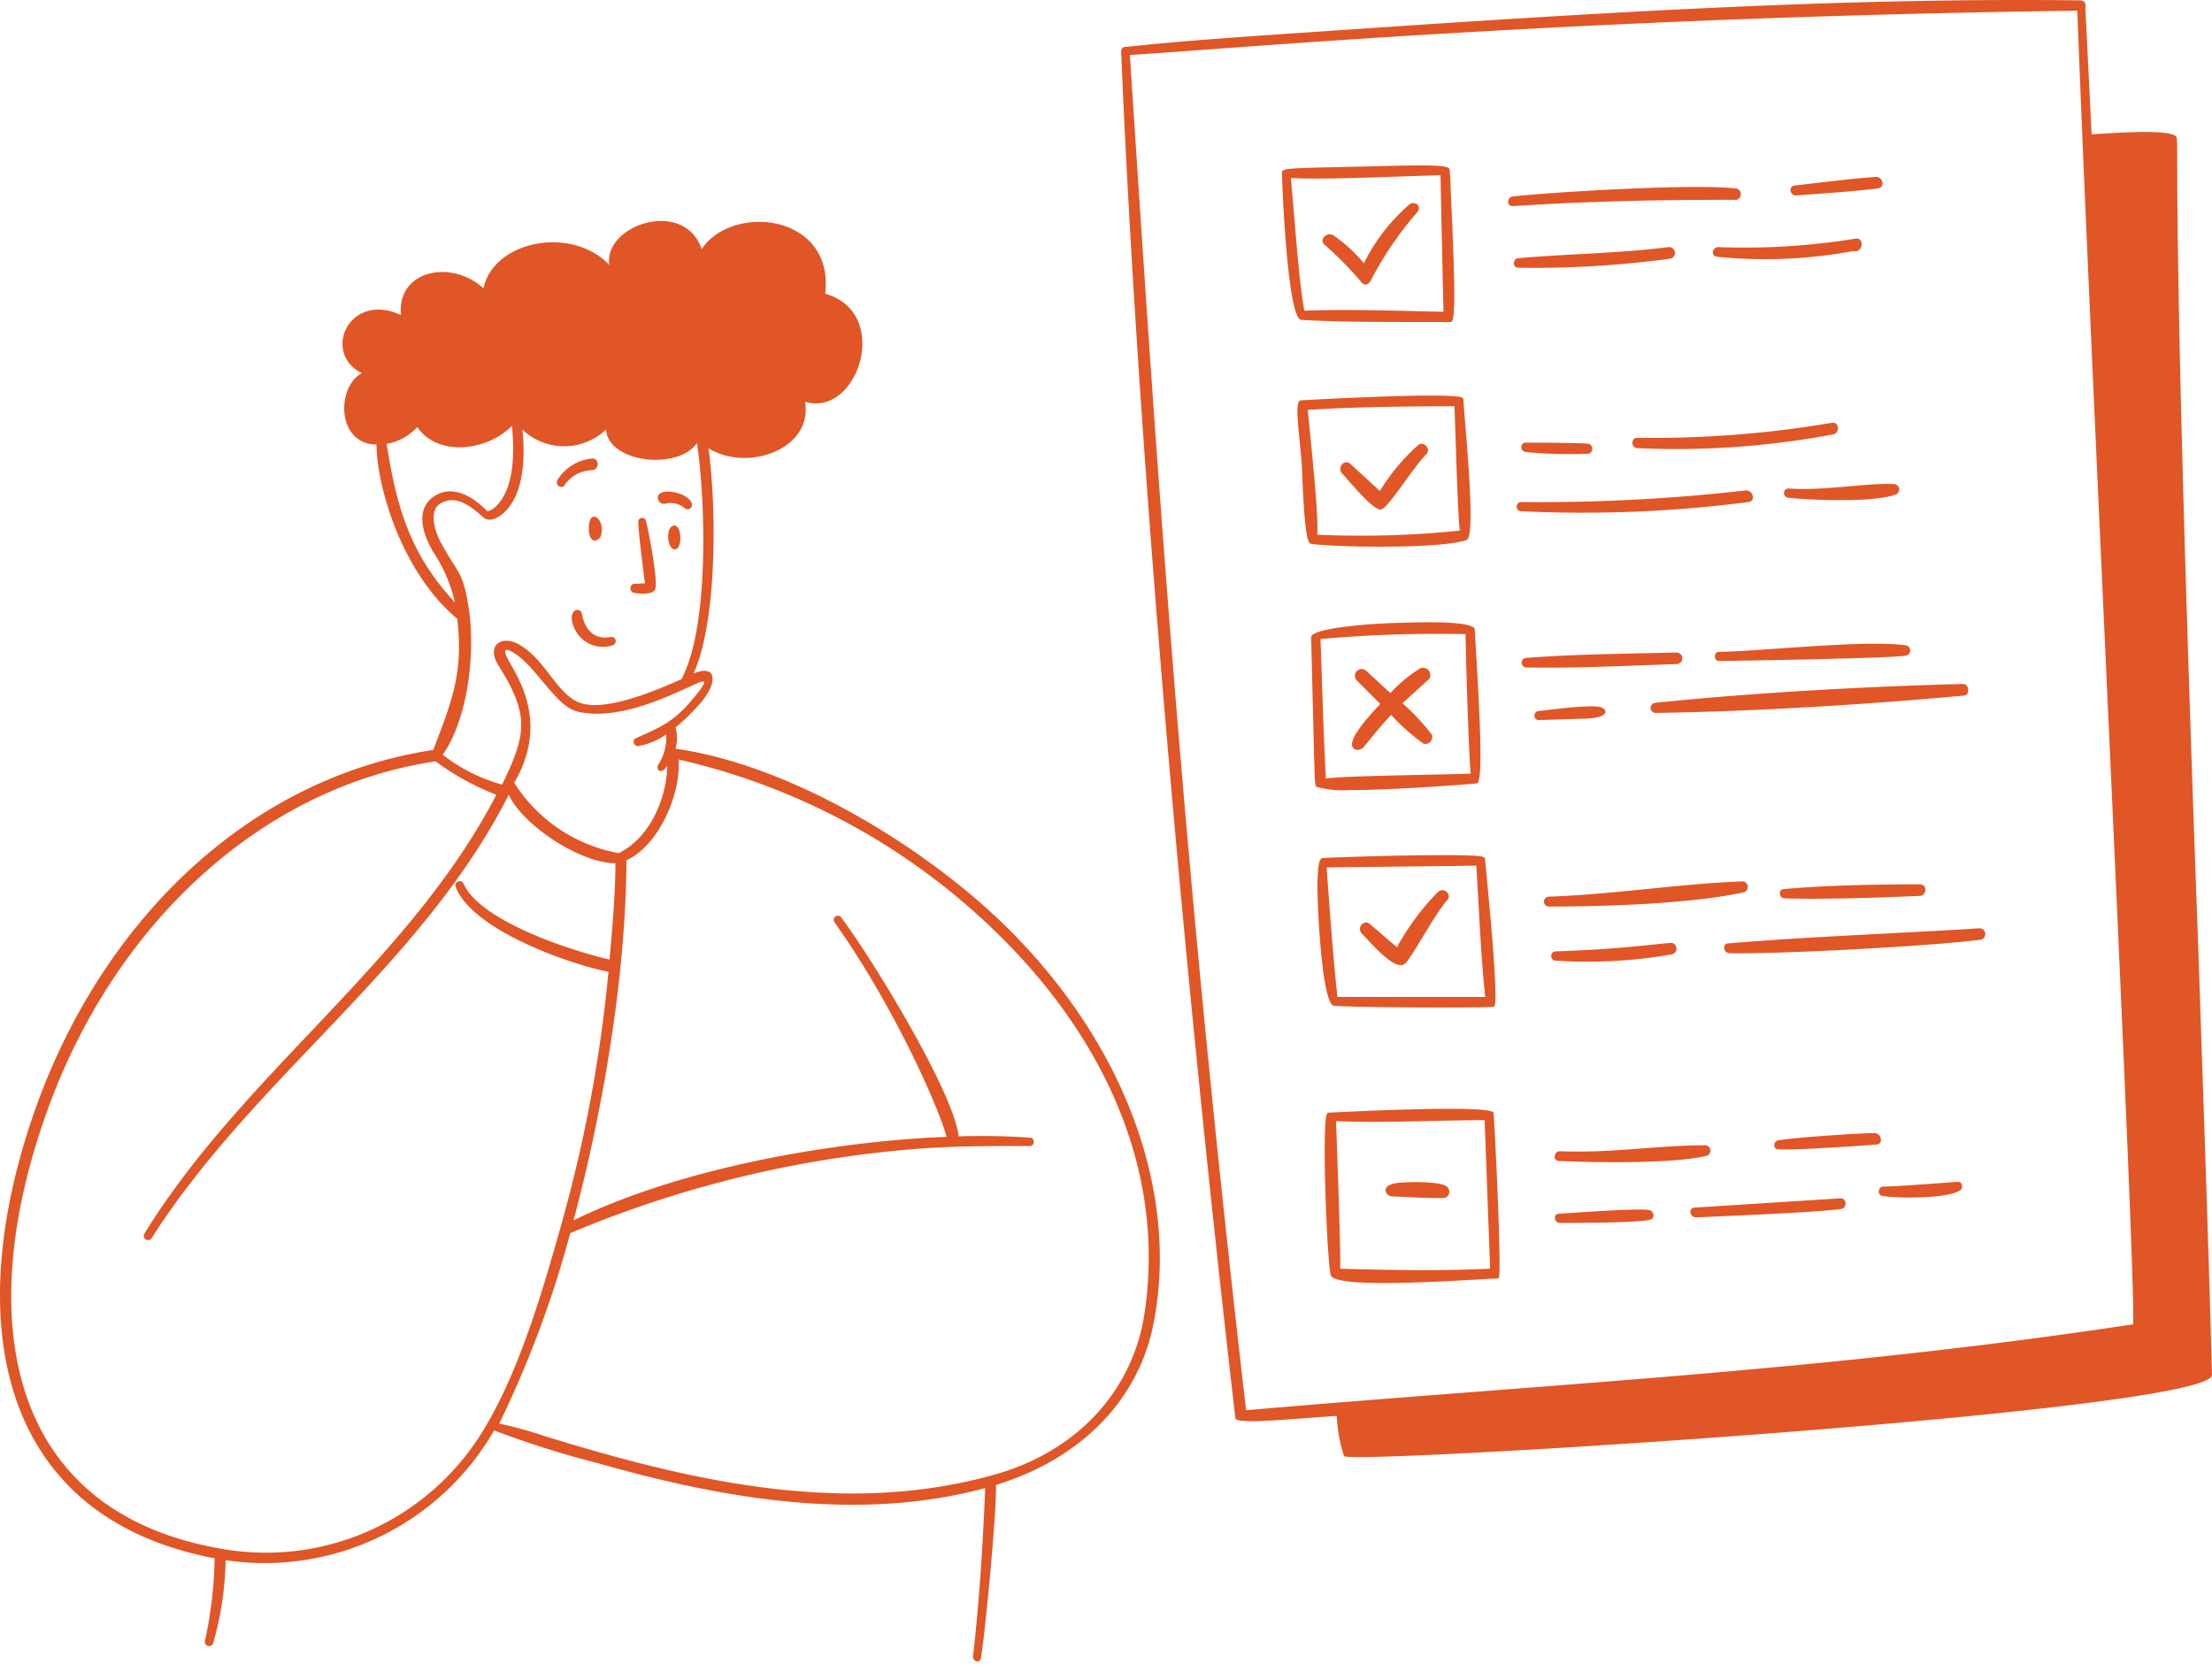
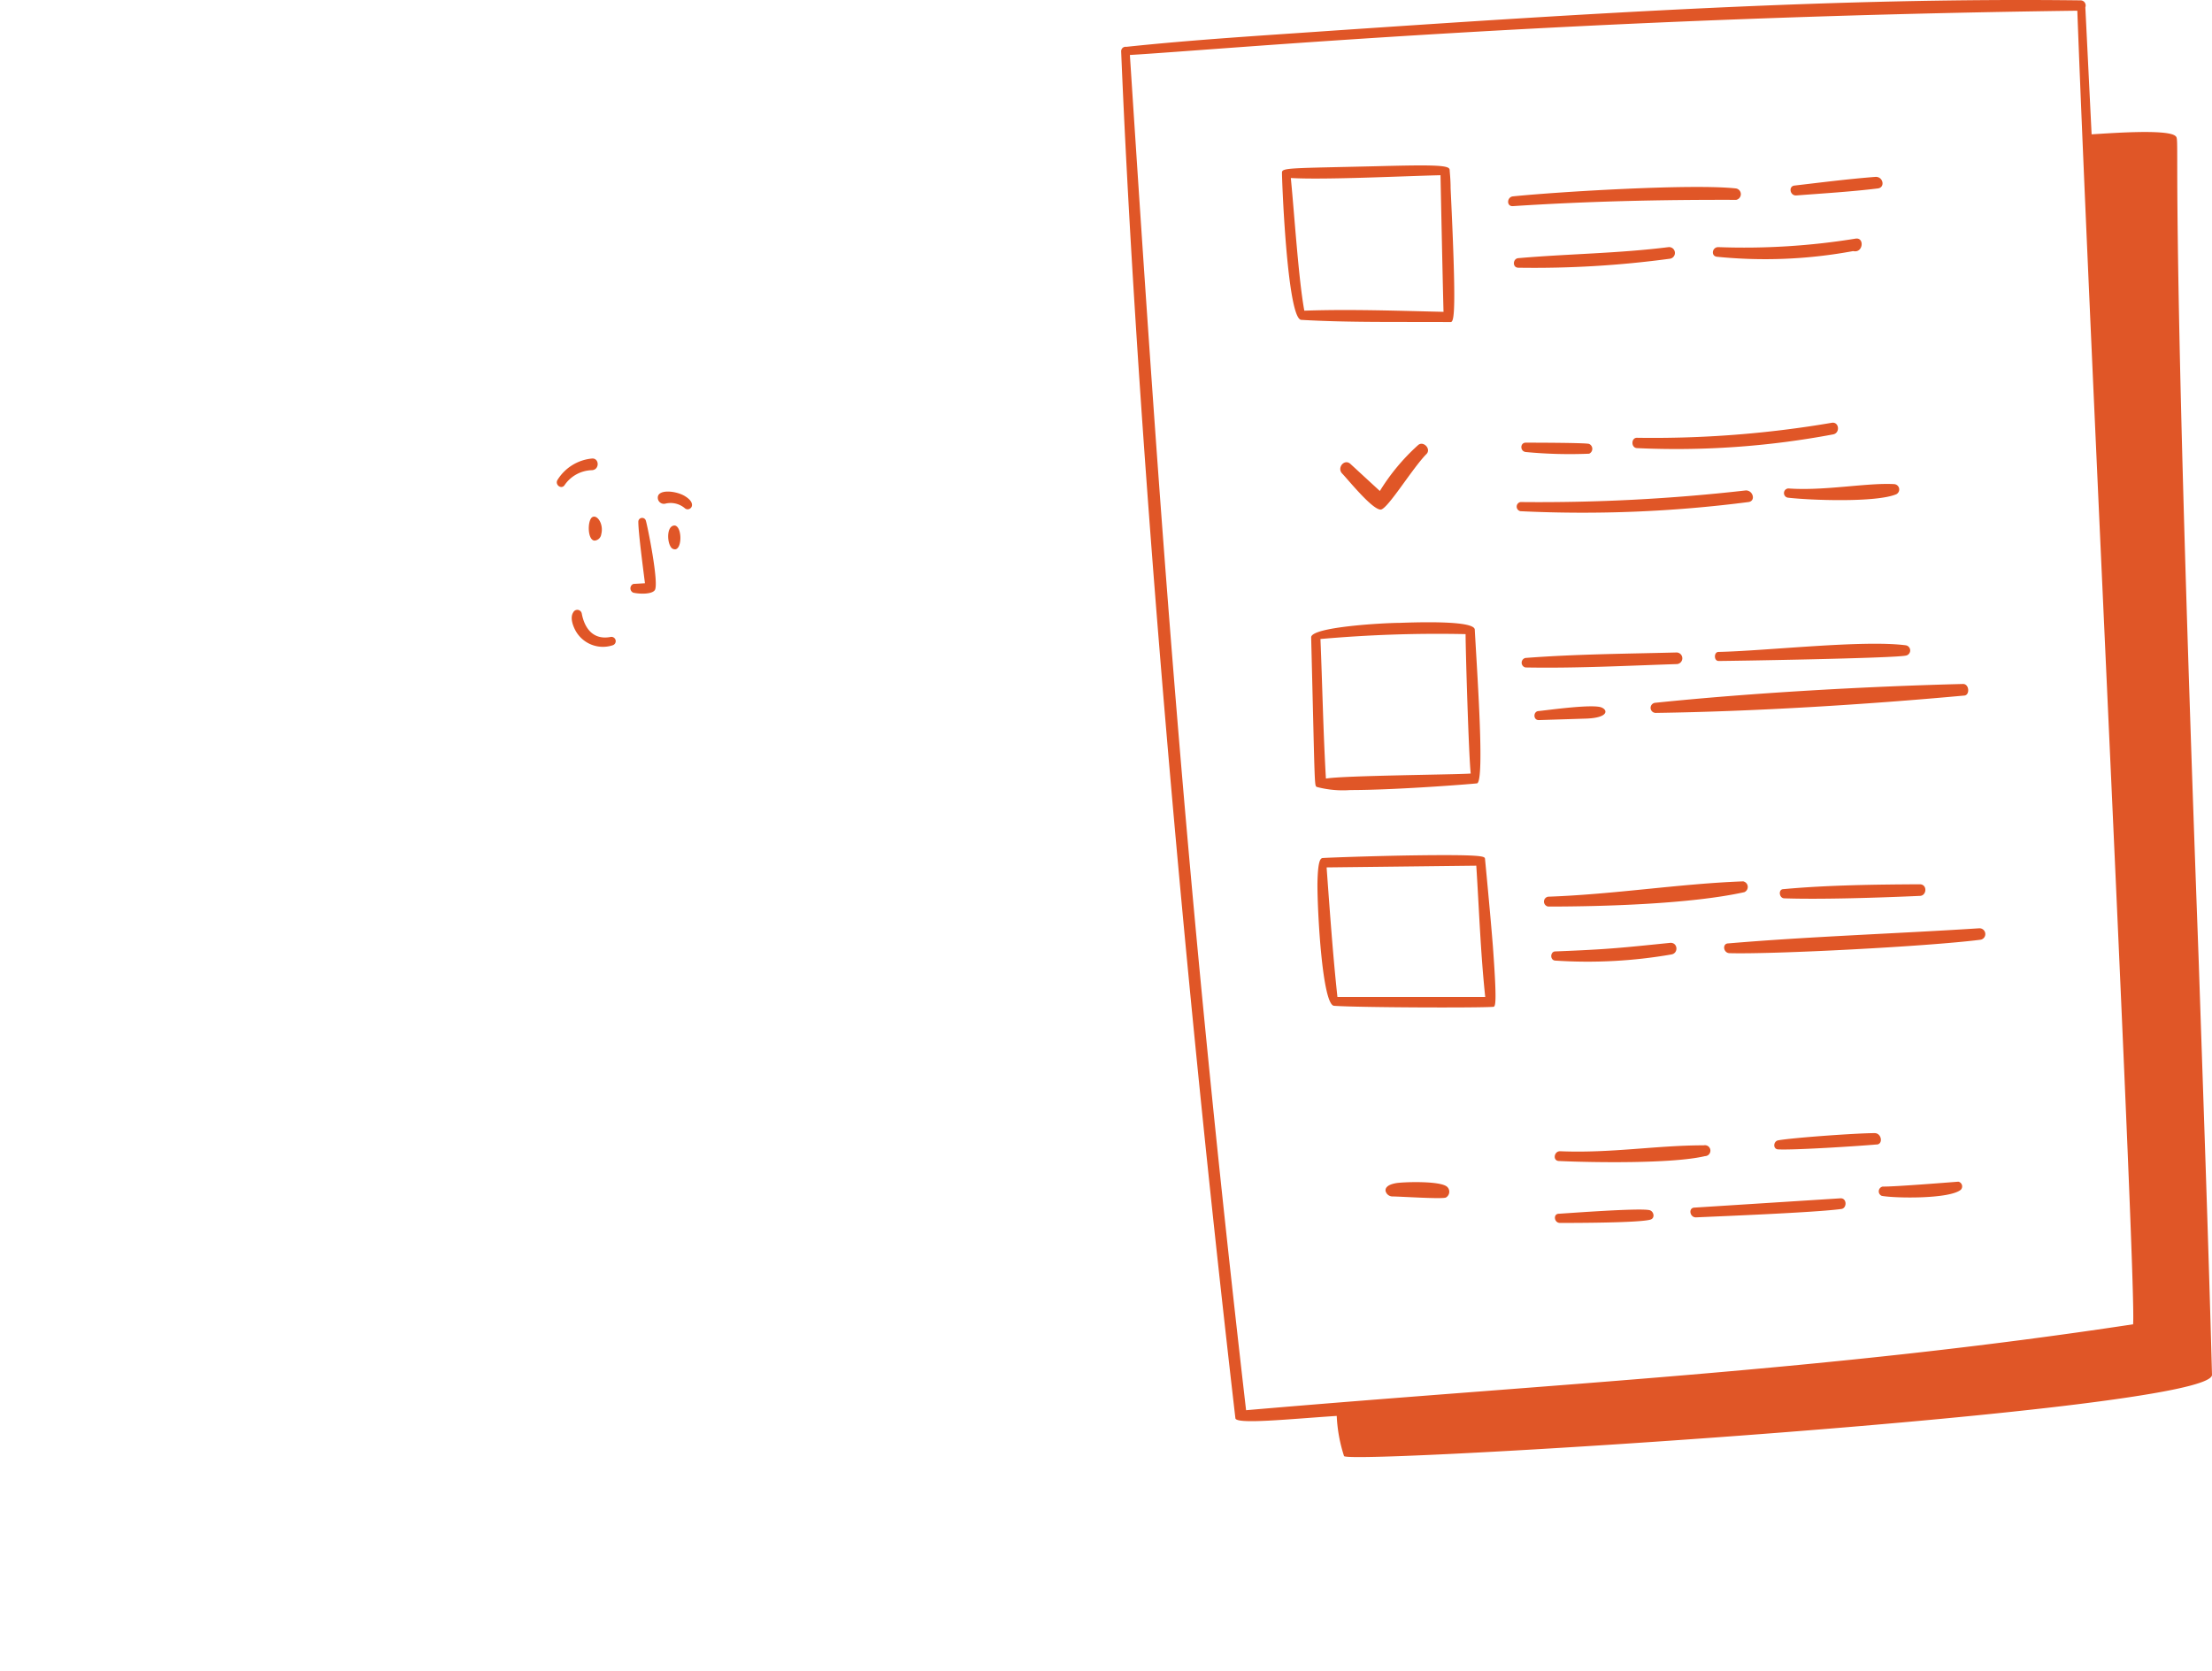
<svg xmlns="http://www.w3.org/2000/svg" width="225" height="170" fill="none">
  <path d="M174.811 66.326c-.497 0-.497.922 0 .922 1.182 0 17.648-.272 19.031-.544a.531.531 0 000-1.052c-4.338-.567-14.256.58-19.031.674zm6.596 24.137c-.544 0-.45.91.071.934 3.853.13 9.858-.071 13.794-.248.721 0 .804-1.182 0-1.182-4.409.023-9.445.082-13.865.496zm.508-40.768a.47.47 0 00-.451.43.472.472 0 00.368.504c2.116.26 8.984.532 11.052-.343a.545.545 0 00-.189-1.029c-2.742-.165-7.139.71-10.78.438zm-13.499 22.837c9.976-.142 21.277-.84 31.348-1.762.626 0 .567-1.182-.083-1.182-9.906.249-21.478.899-31.324 1.915a.516.516 0 00.059 1.029zm14.303-52.648c2.777-.213 5.555-.378 8.274-.71.78-.082.579-1.181-.189-1.181-2.766.212-5.532.567-8.274.886-.639.071-.461 1.052.189 1.005zM166.501 44.54c-.591 0-.614 1.005 0 1.052a86.165 86.165 0 0019.953-1.395c.745-.13.626-1.312-.13-1.182a108.04 108.04 0 01-19.823 1.525zm21.998-18.995c1.028.248 1.182-1.43.236-1.265a70.759 70.759 0 01-13.96.863c-.626 0-.768.91-.13.98 4.622.465 9.287.27 13.854-.578zm-25.603 46.43c-.922-.355-5.177.237-6.371.367-.579 0-.603.933 0 .921l4.834-.153c2.234-.083 2.223-.863 1.537-1.135zm4.882 51.147c-.993-.237-8.05.295-9.208.366-.615 0-.497.946.118.934 1.253 0 8.12 0 9.208-.343.485-.165.319-.863-.118-.957zm-9.22-5c3.321.153 11.548.295 14.87-.497a.55.55 0 00.41-.186.56.56 0 00.138-.429.546.546 0 00-.072-.218.54.54 0 00-.364-.265.54.54 0 00-.23-.001c-4.858 0-9.362.816-14.61.603-.627-.024-.792.957-.142.993zm11.466-21.017c.709-.13.65-1.182-.095-1.182-5.248.532-6.347.662-11.726.875-.52 0-.579.898 0 .934 3.951.262 7.919.052 11.821-.627zm7.281-7.435c-6.43.237-13.109 1.324-19.823 1.56a.506.506 0 00-.308.834.507.507 0 00.308.171c5.568 0 14.527-.26 19.953-1.466a.584.584 0 00.341-.597.58.58 0 00-.471-.502zm21.903 30.556c-.094 0-6.584.532-7.695.496a.494.494 0 00-.406.433.495.495 0 00.3.513c1.324.248 6.903.343 8.049-.627a.492.492 0 00-.026-.693.482.482 0 00-.222-.122zm2.092-25.78c-8.191.531-17.34.839-25.496 1.536-.639 0-.52.958.094.993 4.409.13 20.095-.674 25.509-1.36a.58.58 0 00.532-.638.593.593 0 00-.639-.531zm-30.768-26.88a.591.591 0 100-1.182c-5.095.13-10.237.166-15.367.556a.497.497 0 000 .969c5.154.094 10.272-.177 15.367-.343zm20.154 47.719c-1.797 0-8.275.461-9.811.733-.497.083-.568.898 0 .922 1.666.082 8.108-.331 9.976-.497.721.024.567-1.158-.165-1.158zm-3.452 6.631l-14.858.946c-.674 0-.508 1.028.154.993 2.884-.13 12.163-.497 14.763-.851.579-.071.591-1.088-.059-1.088zM176.596 19.175c-4.362-.497-18.05.33-22.695.803-.639.06-.686 1.052 0 .993 7.636-.496 15.071-.662 22.707-.638a.595.595 0 00.467-.584.59.59 0 00-.479-.574zm1.265 31.903c.744-.107.472-1.182-.272-1.182a185.477 185.477 0 01-22.92 1.182.473.473 0 000 .933c7.743.373 15.504.06 23.192-.933zm-8.026-24.752a.594.594 0 00.51-.42.582.582 0 00.021-.23.596.596 0 00-.214-.402.587.587 0 00-.436-.13c-5.212.65-10.153.674-15.295 1.123-.544.059-.603.945 0 .97a102.85 102.85 0 0015.414-.911zm-14.646 18.712c-.591 0-.603.933.071.957 2.121.2 4.254.255 6.383.165a.54.54 0 00.322-.496.542.542 0 00-.322-.497c-.213-.118-5.366-.13-6.454-.13zm-14.752 6.808c.686 0 3.227-4.208 4.658-5.65.52-.52-.331-1.395-.863-.898a21.259 21.259 0 00-3.877 4.657l-2.991-2.754c-.615-.568-1.407.401-.839.98.567.58 3.038 3.665 3.912 3.665zm-8.085-19.303c4.847.284 9.882.19 15.201.225.378 0 .603-1.052 0-13.605 0-.91-.083-1.584-.094-1.832a.265.265 0 00-.071-.201c-.343-.367-2.577-.343-7.601-.213-8.451.2-9.385.142-9.385.626-.036.095.496 14.859 1.95 15zm.331-.874c-.591-3.156-1.016-9.823-1.383-13.558 3.44.2 11.277-.19 15.225-.284 0 0 .213 10.508.307 13.9-4.633-.106-9.468-.283-14.196-.117l.047.059z" fill="#E05627" />
-   <path d="M149.184 54.931c.993-.39-.166-11.407-.331-14.303a.245.245 0 00-.083-.153c-.709-.615-15.709.2-16.465.26-.757.059 0 4.172.13 6.974.271 6.974.591 7.577.945 7.624 2.577.366 13.44.52 15.804-.402zm-16.158-13.227c5.118-.331 10.307-.355 14.917-.378.118 2.766.307 10.555.544 12.66a97.407 97.407 0 01-14.504.413c.201-1.761-.78-10.697-.957-12.695zm9.621 29.846l2.743-2.482a.741.741 0 00-.082-.87.74.74 0 00-.852-.194 13.905 13.905 0 00-3.026 2.518l-2.459-2.27a.685.685 0 10-.934 1.005l2.364 2.364c-2.127 2.246-3.061 3.653-2.848 4.291.213.638.981.355 1.182.071.827-1.017 1.761-2.175 2.766-3.25a21.526 21.526 0 003.298 2.93.706.706 0 00.87-.534.704.704 0 00-.019-.375 21.673 21.673 0 00-3.003-3.204zm.627-50.673a19.007 19.007 0 00-4.539 5.91 16.055 16.055 0 00-3.05-2.814c-.697-.484-1.596.438-.91.958a37.366 37.366 0 013.771 3.853c.307.32.602.154.863-.189a34.734 34.734 0 014.728-6.974c.567-.626-.249-1.324-.863-.744zm-.378 77.175c.614-.426 2.955-4.941 4.314-6.478.532-.591-.39-1.407-.993-.78a25.986 25.986 0 00-4.125 5.58l-2.754-2.365c-.603-.508-1.407.402-.781 1.005.627.603 3.322 3.912 4.339 3.038zm9.018 15.153c-.449-.886-16.619 0-16.773 0a.213.213 0 00-.165.119c-.544.874 0 15.094.39 16.418.461 1.608 16.135.272 16.915.343a.17.17 0 00.136-.03.173.173 0 00.065-.124c.248-1.808-.508-16.607-.568-16.726zm-16.016.863c4.728.201 10.319-.094 15.118-.106.071 1.974.497 13.558.556 15.118-5.249.236-9.658.154-15.249 0 .06-1.974-.354-13.215-.425-14.976v-.036z" fill="#E05627" />
  <path d="M141.607 121.728c.839 0 5.13.295 5.473.106a.679.679 0 00.142-1.064c-.627-.662-4.587-.52-5.249-.39-.898.166-1.063.509-1.04.769a.726.726 0 00.674.579zm1.596-34.693c-3.877.07-7.955.213-8.629.26-.26 0-.532.225-.567 2.683 0 2.944.508 12.27 1.69 12.353 2.364.177 14.586.224 16.158.106.248 0 .449 0 0-6.147-.248-3.168-.804-8.924-.804-8.924-.047-.236-.07-.45-7.848-.331zm6.962 1.04c.284 4.41.437 8.925.91 13.357H136.04c-.461-4.267-.769-8.664-1.1-13.18l15.225-.177zm-12.802-7.695c4.8 0 12.826-.65 12.897-.685.756-.39 0-11.064-.249-15.627 0-.816-4.172-.827-7.636-.697-1.513 0-9.03.402-9.007 1.477.402 15.828.308 15.06.603 15.225 1.106.288 2.252.392 3.392.307zm-2.494-1.182c-.271-4.657-.366-9.598-.555-14.184 4.908-.436 9.837-.602 14.763-.497 0 1.62.32 12.388.521 14.185-1.75.118-12.896.2-14.693.508l-.036-.012z" fill="#E05627" />
  <path d="M223.652 97.874c-3.096-84.243-1.796-83.534-2.364-84.03-.803-.757-7.009-.26-8.534-.178l-.638-12.92a.525.525 0 00-.234-.645.518.518 0 00-.239-.064c-24.823-.307-50.367 1.336-75.981 3.074-6.903.484-14.078.91-21.1 1.654a.447.447 0 00-.484.268.46.46 0 00-.036.193c1.301 31.56 5.083 82.577 11.62 139.067.071.65 5.461.083 10.307-.236.063 1.39.314 2.766.745 4.089.709.899 88.392-4.539 88.286-8.274-.378-14.031-.887-28.239-1.348-41.998zm-6.643 36.856c-31.087 4.728-59.042 6.052-90.26 8.747-6.182-53.558-8.723-90.295-11.82-137.884 9.598-.568 45.095-3.83 96.371-4.504 1.277 34.362 6.029 129.859 5.674 133.641h.035zM68.629 53.465c-.804 0-.793 1.56-.414 2.152a.497.497 0 00.473.272c.72-.083.685-2.341-.06-2.424zm-4.22 6.832c.508.13 1.88.213 2.198-.26.45-.661-.768-6.666-.922-7.092a.39.39 0 00-.756.142c0 1.076.484 4.728.674 6.253l-1.182.07a.485.485 0 00-.012.888zm3.215-9.042a2.235 2.235 0 012.033.45c.46.413 1.347-.38.083-1.183-.91-.615-3.038-.827-2.814.26a.626.626 0 00.698.473z" fill="#E05627" />
-   <path d="M102.281 94.222c-7.6-7.494-21.277-16.3-33.57-18.05a3.865 3.865 0 000-2.151 22.214 22.214 0 002.6-2.565c1.69-1.986 1.655-3.925-.756-2.943 2.364-5.225 2.364-16.549 1.513-22.908 3.96 2.47 10.638.094 9.823-4.728 5.378 1.619 8.877-9.067 2.045-10.993.957-8.085-9.398-9.256-12.565-4.54-1.785-5.212-9.989-2.47-9.398 1.62-3.7-3.972-11.69-2.589-12.801 2.364-3.345-3.038-8.865-1.75-8.38 2.73-5.296-2.458-8.098 3.878-3.984 5.91-2.636 1.42-2.553 7.258 1.49 7.258 0 3.901 2.363 12.837 8.214 17.731.627 5.473-.496 8.274-2.446 13.345-19.291 2.932-33.937 17.979-40.509 36.643-7.494 21.277-3.936 41.372 18.274 45.603a42.212 42.212 0 01-.992 8.44.436.436 0 00.63.437.437.437 0 00.209-.224 32.991 32.991 0 001.276-8.464 26.94 26.94 0 0027.306-13.203 96.937 96.937 0 0010.46 3.31c11.159 3.156 25.71 6.288 39.492 2.553-.272 6.608-.65 11.903-1.24 17.163 0 .52.72.674.803.154.461-2.766 1.608-14.906 1.537-17.636 8.77-2.695 14.633-8.783 16.075-16.691 2.518-13.404-3.156-28.451-15.106-40.165zM52.08 43.312c.307 3.451 0 5.91-1.052 7.506-.39.579-.981 1.182-1.49 1.182-.39-.426-2.943-3.074-5.354-1.525-1.572 1.028-1.643 3.026-.154 5.626a15.366 15.366 0 012.246 5.201c-4.527-4.917-5.91-9.527-6.95-16.135a5.555 5.555 0 003.12-1.725c2.069 3.073 7.128 2.458 9.634-.13zm-7.329 7.943c1.596-.981 3.074.2 4.421 1.383.792.697 2.092-.284 2.707-1.182 1.607-2.222 1.466-5.91 1.253-7.754a6.17 6.17 0 008.51 0c.237 3.404 7.376 4.184 9.256 1.359.863 5.91 1.276 18.688-1.584 24.043-2.364 1.04-7.742 3.416-10.414 2.364-2.293-.91-3.451-4.41-6.123-5.91-1.797-.993-3.333.13-2.08 2.139 3.168 5.035 2.884 6.95.378 12.128a17.02 17.02 0 01-6.04-3.038c2.6-3.724 3.31-10.367 2.66-14.787-.58-3.937-1.183-3.7-2.743-6.608-.72-1.194-1.36-3.404-.2-4.137zm19.941 23.842a.426.426 0 00.26.803 6.962 6.962 0 002.813-1.182 5.118 5.118 0 01-.827 3.12c-.213.296.165 1.183.934.084-.06 3.262-1.726 7.293-4.93 8.877a15.97 15.97 0 01-10.638-7.152c3.546-6.075.426-10.638-.614-12.53-.58-1.087-.284-1.252.662-.638 2.234 1.419 4.196 5.379 6.359 5.91 4.078.982 9.102-1.477 11.56-2.576 1.277-.58 2.022-.97.485.957-2.057 2.542-3.227 3.074-6.064 4.327zm-50.024 50.449a.437.437 0 00.733.461C25.768 109.671 42.92 98.335 51.75 80.853c1.371 3.05 7.234 6.974 10.85 6.974 0 2.943-.295 6.442-.602 9.8-3.546-.816-13.132-3.819-14.858-7.743-.201-.485-.981-.154-.792.33 1.62 4.386 11.62 7.909 15.544 8.653a144.22 144.22 0 01-4.906 26.1c-1.785 6.383-4.078 14.101-7.388 19.811a25.877 25.877 0 01-27.187 12.777c-21.82-3.829-25.106-23.51-17.694-44.302 6.926-19.48 22.092-33.192 39.586-35.792a26.813 26.813 0 006.182 3.404c-8.865 17.104-25.768 28.333-35.816 44.681zm43.334-.083a113.728 113.728 0 0136.123-8.641c3.546-.236 7.092-.224 10.638-.224.52 0 .532-.851 0-.851a70.337 70.337 0 00-7.246-.13c-.579-4.728-9.101-18.523-11.997-22.34a.426.426 0 00-.662.52c5.803 8.132 10.496 18.486 11.43 21.867-10.39.39-26.419 2.849-37.955 8.499 1.087-3.984 5.295-20.414 5.39-36.643 3.25-1.454 5.567-6.714 5.295-10.248a67.909 67.909 0 0132.471 17.73c10.532 10.319 16.986 23.641 15 38.121-1.052 8.274-6.927 14.681-15.698 17.009-15.118 4.137-30.673.544-45.602-4.09a39.55 39.55 0 00-4.41-1.205c3.022-6.213 5.44-12.7 7.223-19.374z" fill="#E05627" />
  <path d="M57.423 49.364a3.474 3.474 0 012.742-1.525c.863 0 .816-1.3 0-1.182a4.633 4.633 0 00-3.452 2.163c-.307.484.379 1.016.71.544zm2.79 3.274c-.486.39-.45 2.364.283 2.364a.744.744 0 00.662-.65c.272-1.029-.426-2.08-.946-1.714zm-1.041 9.764a.46.46 0 00-.863-.095c-.118.165-.343.674.154 1.702a3.18 3.18 0 003.889 1.631.437.437 0 00-.225-.839c-1.678.331-2.648-.733-2.955-2.4z" fill="#E05627" />
</svg>